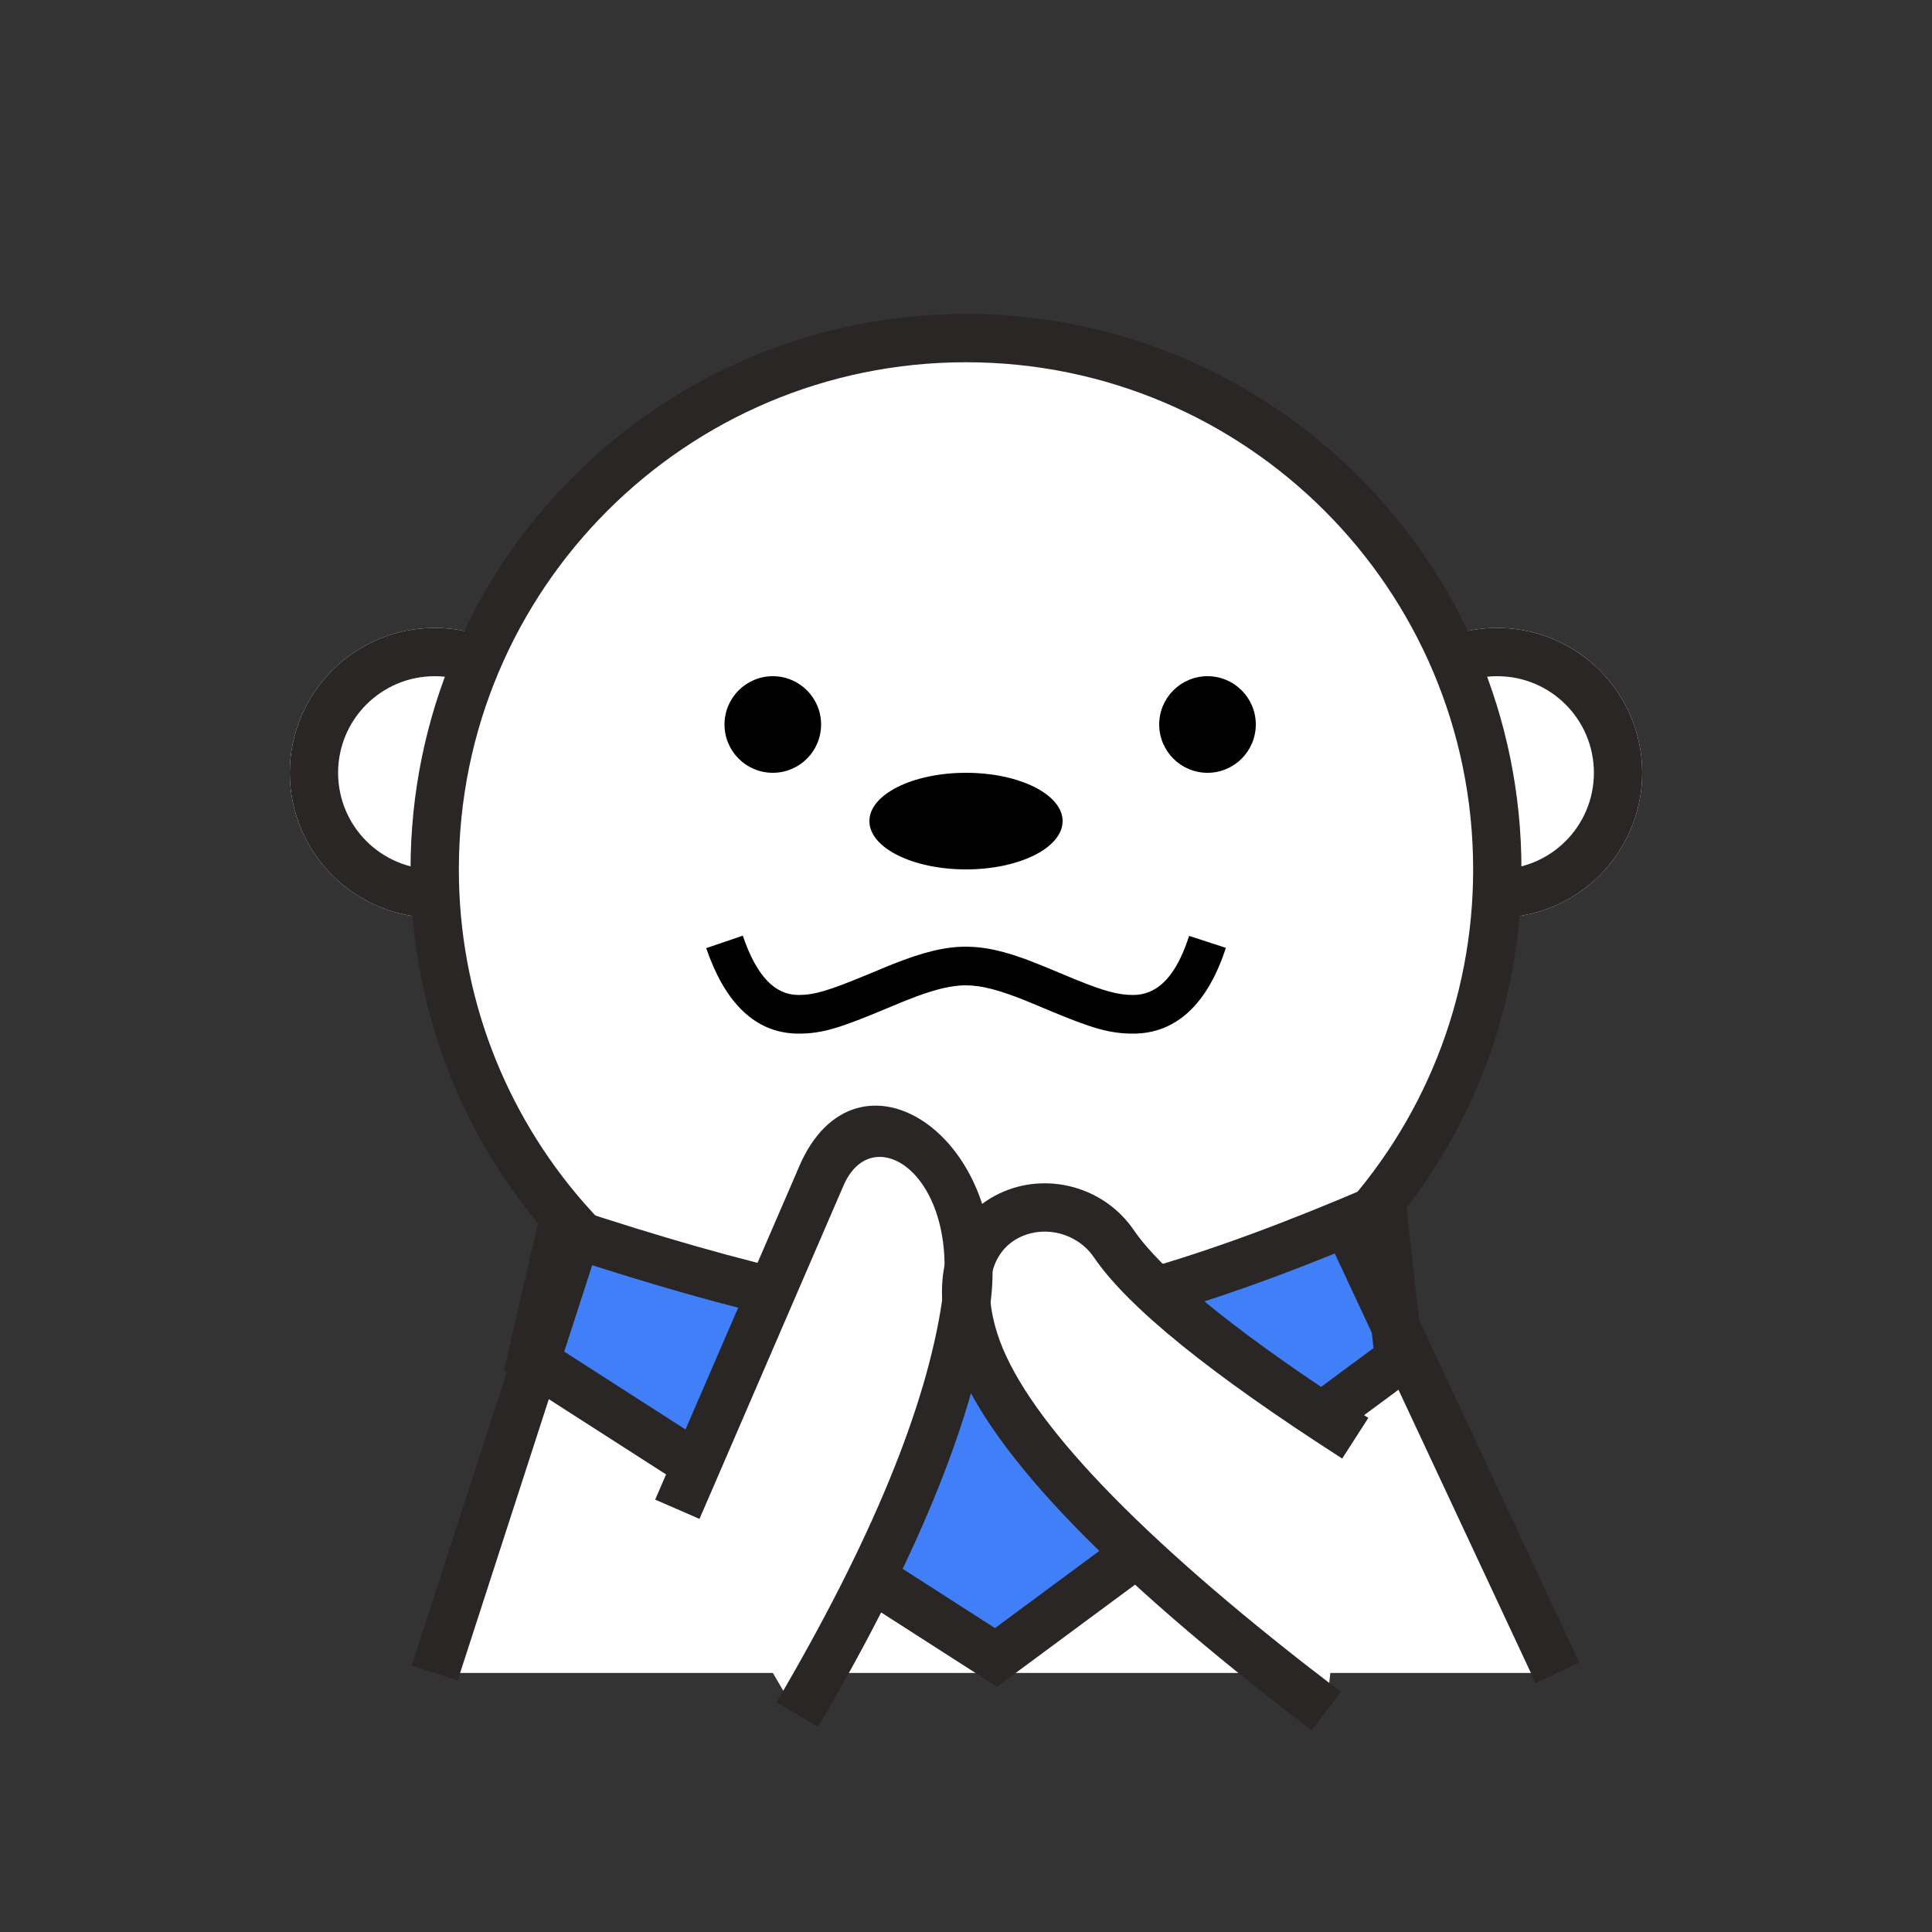
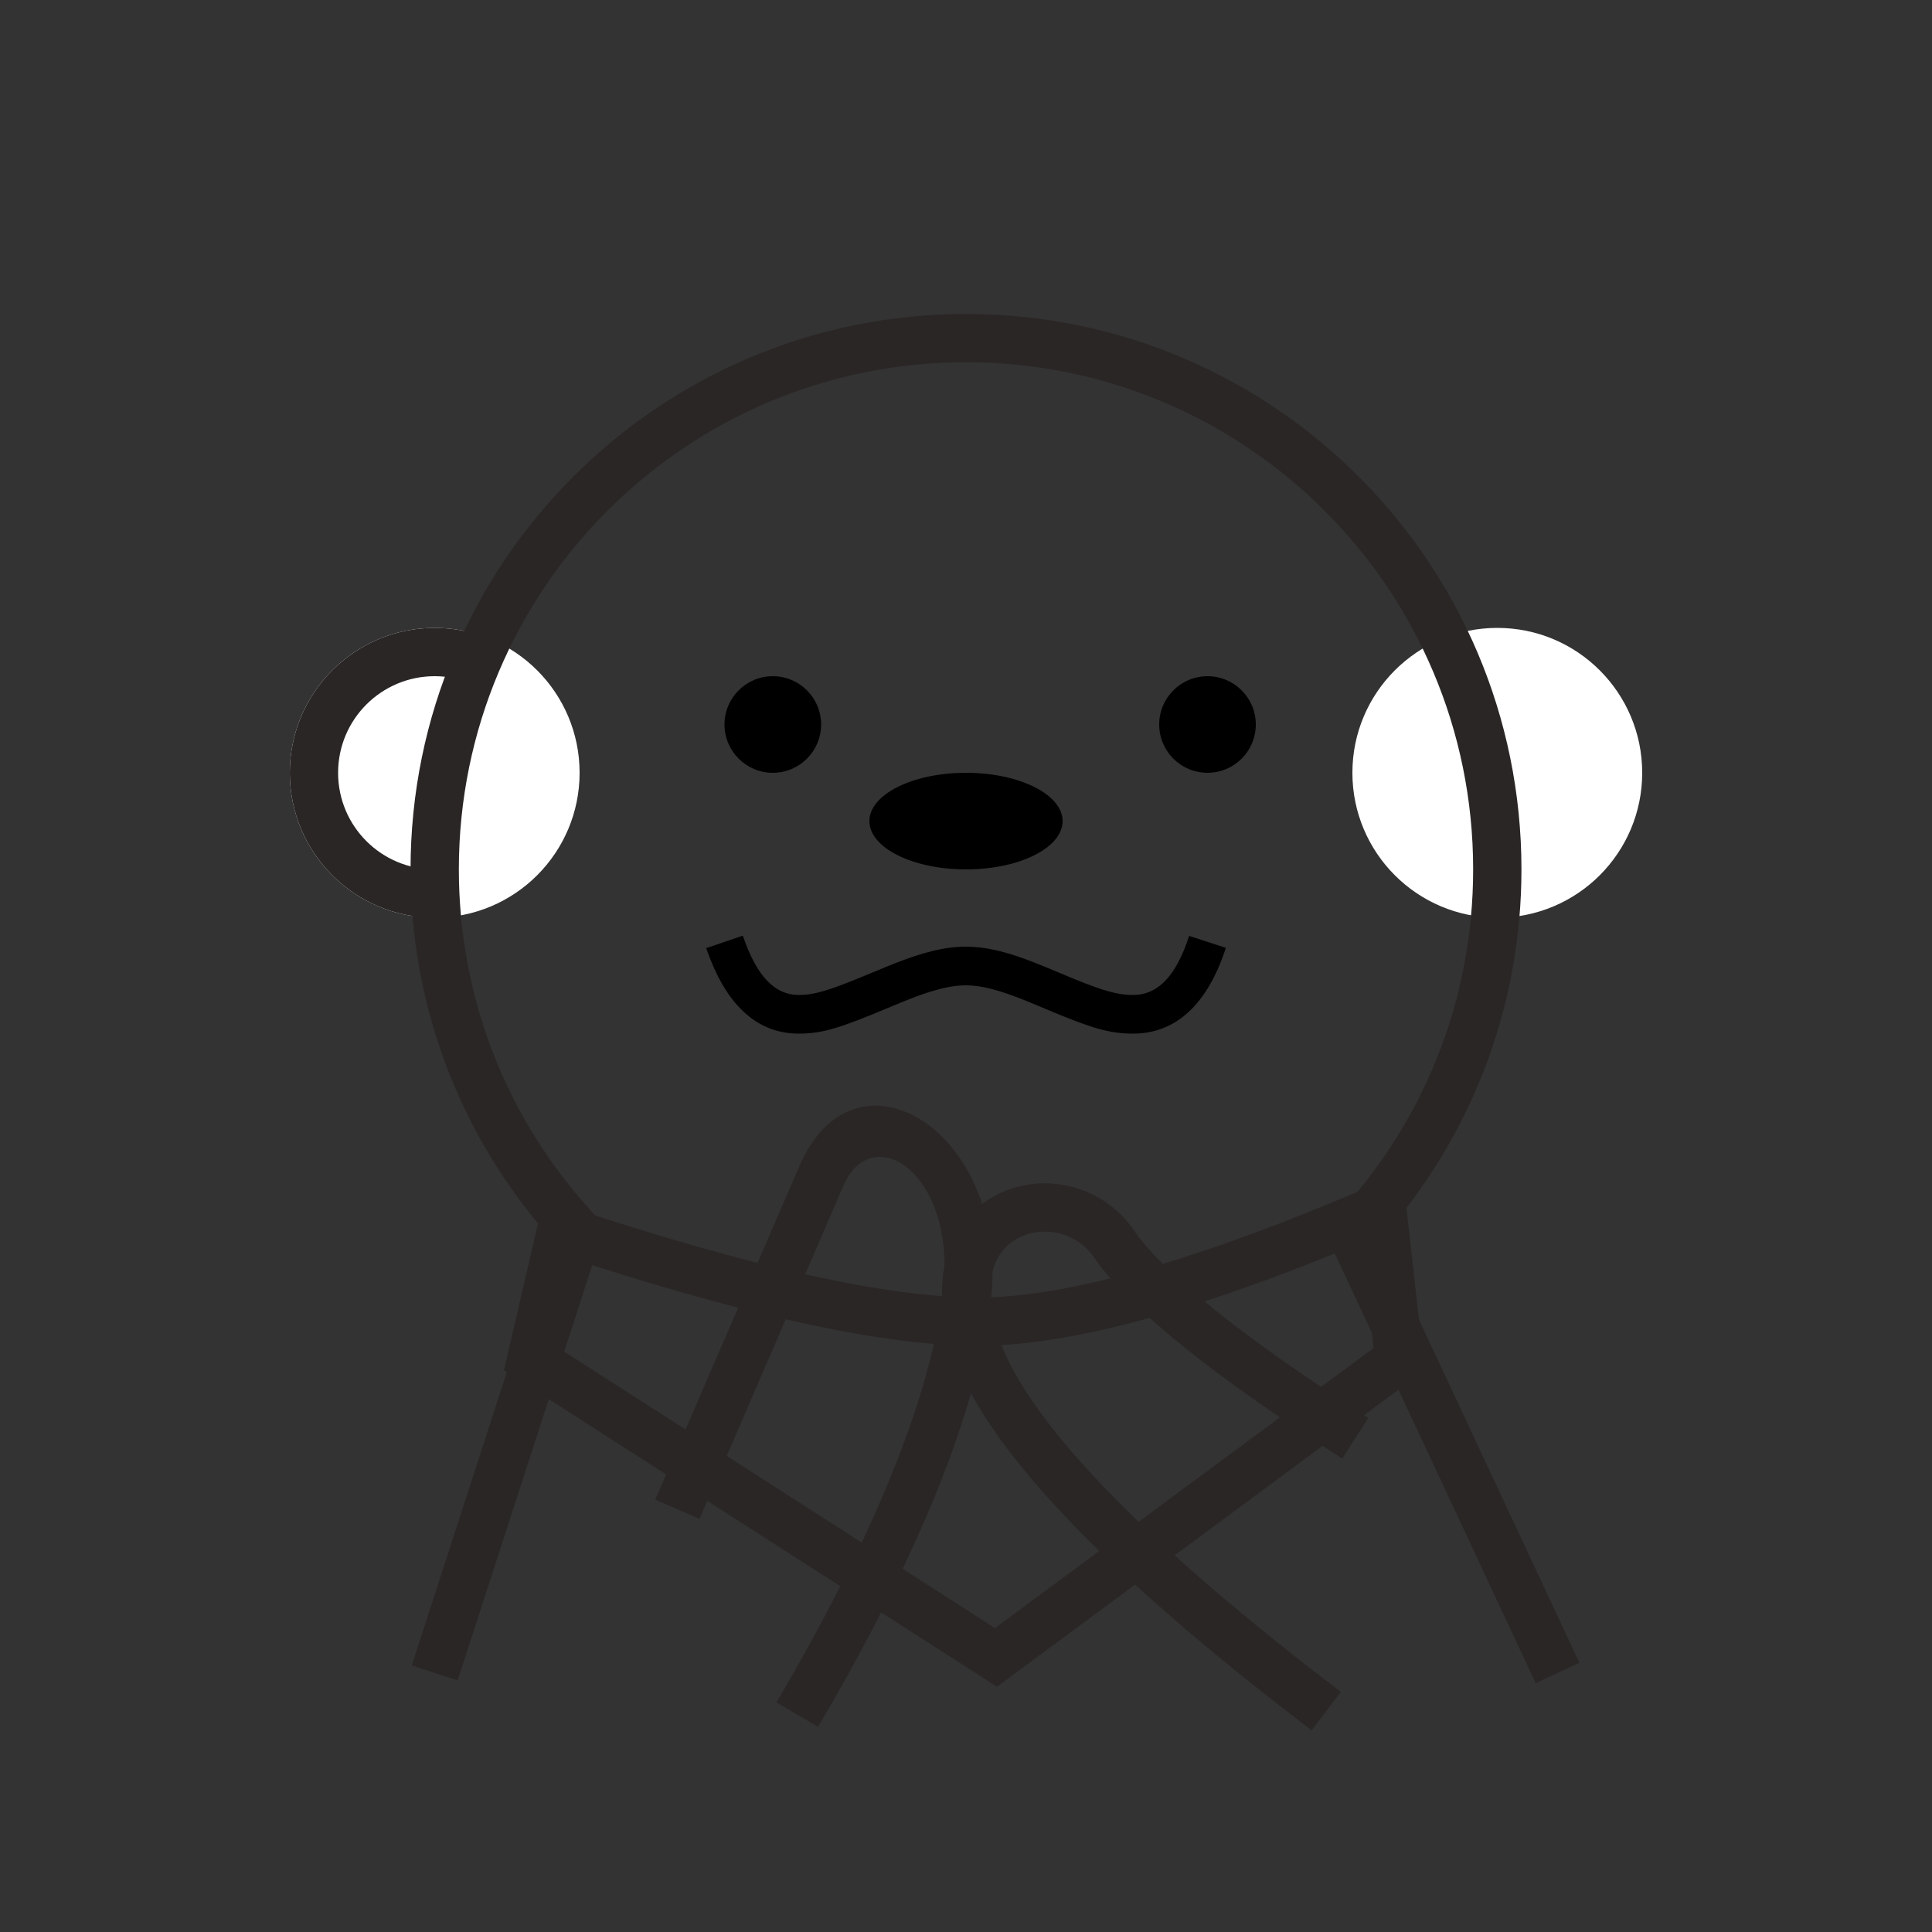
<svg xmlns="http://www.w3.org/2000/svg" width="40px" height="40px" viewBox="0 0 40 40" version="1.1">
  <rect x="0" y="0" width="40" height="40" fill="#333333" stroke="none" />
  <title>手绘/图标/金山小助手40px</title>
  <desc>Created with Sketch.</desc>
  <g id="手绘/图标/金山小助手40px" stroke="none" stroke-width="1" fill="none" fill-rule="evenodd">
    <g id="编组" transform="translate(6, 7)">
      <circle id="椭圆形" fill="#FFFFFF" cx="25" cy="9" r="3" />
      <circle id="椭圆形备份-2" fill="#FFFFFF" cx="3" cy="9" r="3" />
-       <path d="M26.247,27.637 L21.999,18.551 C23.859,16.581 25,13.924 25,11 C25,4.925 20.075,0 14,0 C7.925,0 3,4.925 3,11 C3,13.902 4.123,16.541 5.959,18.506 L3,27.637" id="路径" fill="#FFFFFF" />
-       <path d="M5.622,18.461 C9.445,19.729 12.319,20.364 14.245,20.364 C16.171,20.364 18.962,19.576 22.616,18 L22.967,21.141 L14.622,27.316 L5,21.141 L5.622,18.461 Z" id="路径-6" fill="#417FF9" />
    </g>
-     <path d="M31,13 C32.657,13 34,14.343 34,16 C34,17.657 32.657,19 31,19 C30.882,19 30.766,18.993 30.652,18.98 C30.634,18.633 30.607,18.29 30.574,17.953 C30.711,17.984 30.854,18 31,18 C32.105,18 33,17.105 33,16 C33,14.895 32.105,14 31,14 C30.6,14 30.227,14.117 29.915,14.32 C29.812,13.946 29.708,13.617 29.606,13.342 C30.022,13.124 30.497,13 31,13 Z" id="形状结合" fill="#2B2626" fill-rule="nonzero" />
    <path d="M9,13 C9.396,13 9.775,13.077 10.121,13.217 L10.084,13.312 C10.007,13.518 9.928,13.755 9.85,14.019 L9.807,14.169 C9.56,14.06 9.287,14 9,14 C7.895,14 7,14.895 7,16 C7,17.105 7.895,18 9,18 L9.101,17.996 C9.069,18.326 9.043,18.661 9.026,18.999 L9,19 L9,19 C7.343,19 6,17.657 6,16 C6,14.343 7.343,13 9,13 Z" id="形状结合" fill="#2B2626" fill-rule="nonzero" />
    <g id="编组-2" transform="translate(8, 6)" fill="#2B2626" fill-rule="nonzero">
      <path d="M12,0.5 C18.351,0.5 23.5,5.649 23.5,12 C23.5,14.737 22.539,17.325 20.826,19.373 L20.593,19.642 L24.7,28.425 L23.795,28.849 L19.402,19.455 L19.635,19.208 C21.464,17.271 22.5,14.718 22.5,12 C22.5,6.201 17.799,1.5 12,1.5 C6.201,1.5 1.5,6.201 1.5,12 C1.5,14.58 2.434,17.012 4.094,18.91 L4.324,19.165 L4.525,19.38 L1.476,28.791 L0.524,28.483 L3.394,19.627 L3.361,19.59 C1.607,17.596 0.587,15.057 0.505,12.354 L0.5,12 C0.5,5.649 5.649,0.5 12,0.5 Z" id="路径" />
      <path d="M21.496,22.372 L21.038,18.274 L20.418,18.541 C16.821,20.092 14.088,20.864 12.245,20.864 C10.385,20.864 7.555,20.239 3.779,18.987 L3.258,18.814 L2.433,22.372 L12.642,28.923 L21.496,22.372 Z M20.193,19.721 L20.437,21.911 L12.6,27.708 L3.567,21.91 L3.985,20.106 L4.375,20.231 C7.795,21.318 10.413,21.864 12.245,21.864 C14.014,21.864 16.431,21.241 19.515,20.001 L20.193,19.721 Z" id="路径-6" />
    </g>
    <circle id="椭圆形" fill="#000000" cx="16" cy="15" r="1" />
    <circle id="椭圆形备份-3" fill="#000000" cx="25" cy="15" r="1" />
    <ellipse id="椭圆形" fill="#000000" cx="20" cy="17" rx="2" ry="1" />
-     <path d="M14.023,31.247 C15.494,27.864 16.486,25.567 17,24.359 C17.771,22.547 20.5,23.59 20,26.999 C19.667,29.272 18.502,32.105 16.506,35.5" id="路径-4" fill="#FFFFFF" />
-     <path d="M28.059,29.777 C25.393,28.065 23.726,26.722 23.059,25.748 C22.059,24.287 19.285,24.971 20.172,27.762 C20.764,29.623 23.193,32.178 27.459,35.427" id="路径-3" fill="#FFFFFF" />
    <path d="M16.54,24.164 C17.719,21.39 21.017,23.509 20.495,27.071 C20.165,29.316 19.065,32.058 17.197,35.307 L16.937,35.753 L16.075,35.247 C18.041,31.903 19.183,29.125 19.505,26.926 C19.888,24.32 18.06,23.145 17.46,24.555 L14.656,31.046 L14.482,31.447 L13.565,31.048 L16.476,24.314 C16.498,24.262 16.519,24.212 16.54,24.164 Z" id="路径-4" fill="#2B2626" fill-rule="nonzero" />
    <path d="M20.693,24.709 C21.65,24.253 22.849,24.556 23.472,25.465 C24.038,26.292 25.453,27.463 27.697,28.944 L28.33,29.356 L27.789,30.198 C25.069,28.451 23.363,27.077 22.647,26.03 C22.306,25.532 21.642,25.365 21.123,25.612 C20.555,25.883 20.317,26.567 20.649,27.611 C21.166,29.237 23.293,31.541 27.02,34.457 L27.762,35.029 L27.156,35.825 C22.811,32.516 20.329,29.905 19.696,27.914 C19.222,26.421 19.643,25.21 20.693,24.709 Z" id="路径-3" fill="#2B2626" fill-rule="nonzero" />
    <path d="M15.379,19.372 C15.669,20.226 16.052,20.6 16.535,20.6 C16.857,20.6 17.159,20.508 17.882,20.21 L18.396,19.997 L18.485,19.961 C19.095,19.72 19.549,19.6 19.997,19.6 C20.399,19.6 20.8,19.695 21.319,19.891 L21.626,20.013 L22.268,20.28 C22.864,20.521 23.151,20.6 23.458,20.6 C23.925,20.6 24.288,20.28 24.559,19.552 L24.62,19.377 L25.38,19.624 C25.008,20.772 24.362,21.4 23.458,21.4 C22.984,21.4 22.619,21.292 21.811,20.957 L21.25,20.723 C20.702,20.502 20.328,20.4 19.997,20.4 C19.714,20.4 19.395,20.475 18.969,20.632 L18.695,20.739 L18.381,20.869 C17.406,21.278 17.035,21.4 16.535,21.4 C15.703,21.4 15.087,20.846 14.693,19.826 L14.621,19.63 L15.379,19.372 Z" id="路径-7备份-2" fill="#000000" fill-rule="nonzero" />
  </g>
</svg>